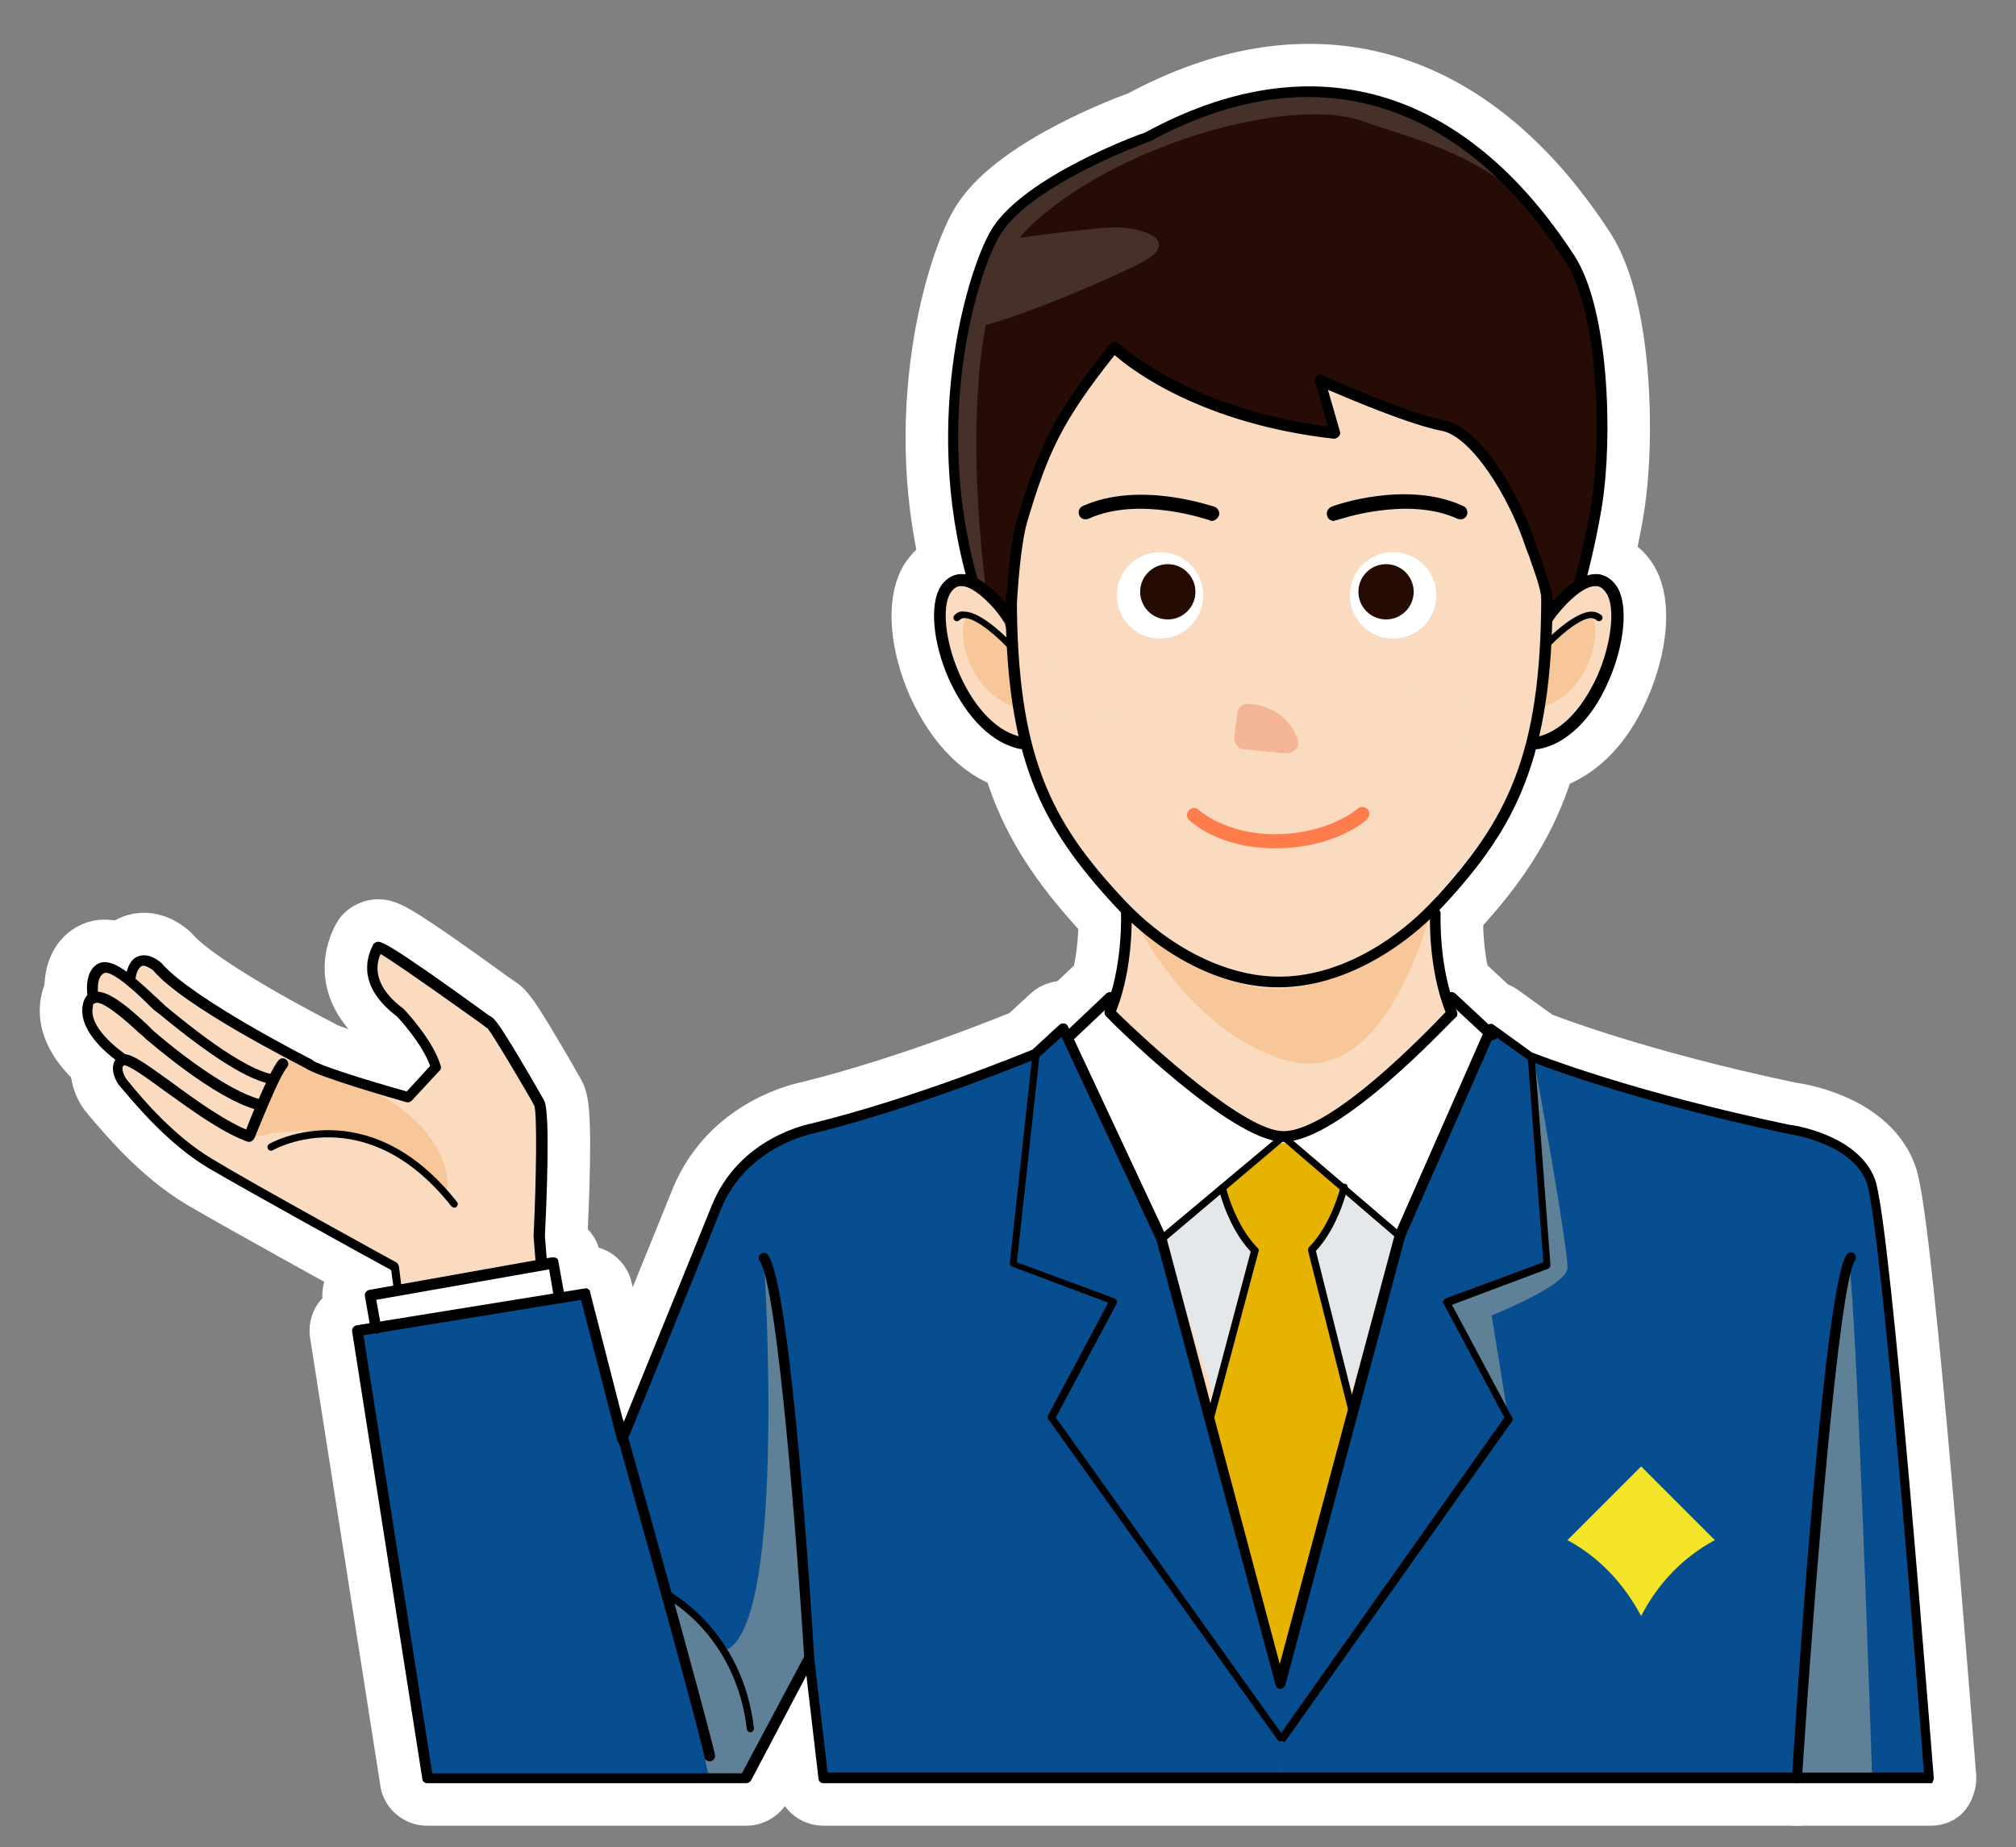
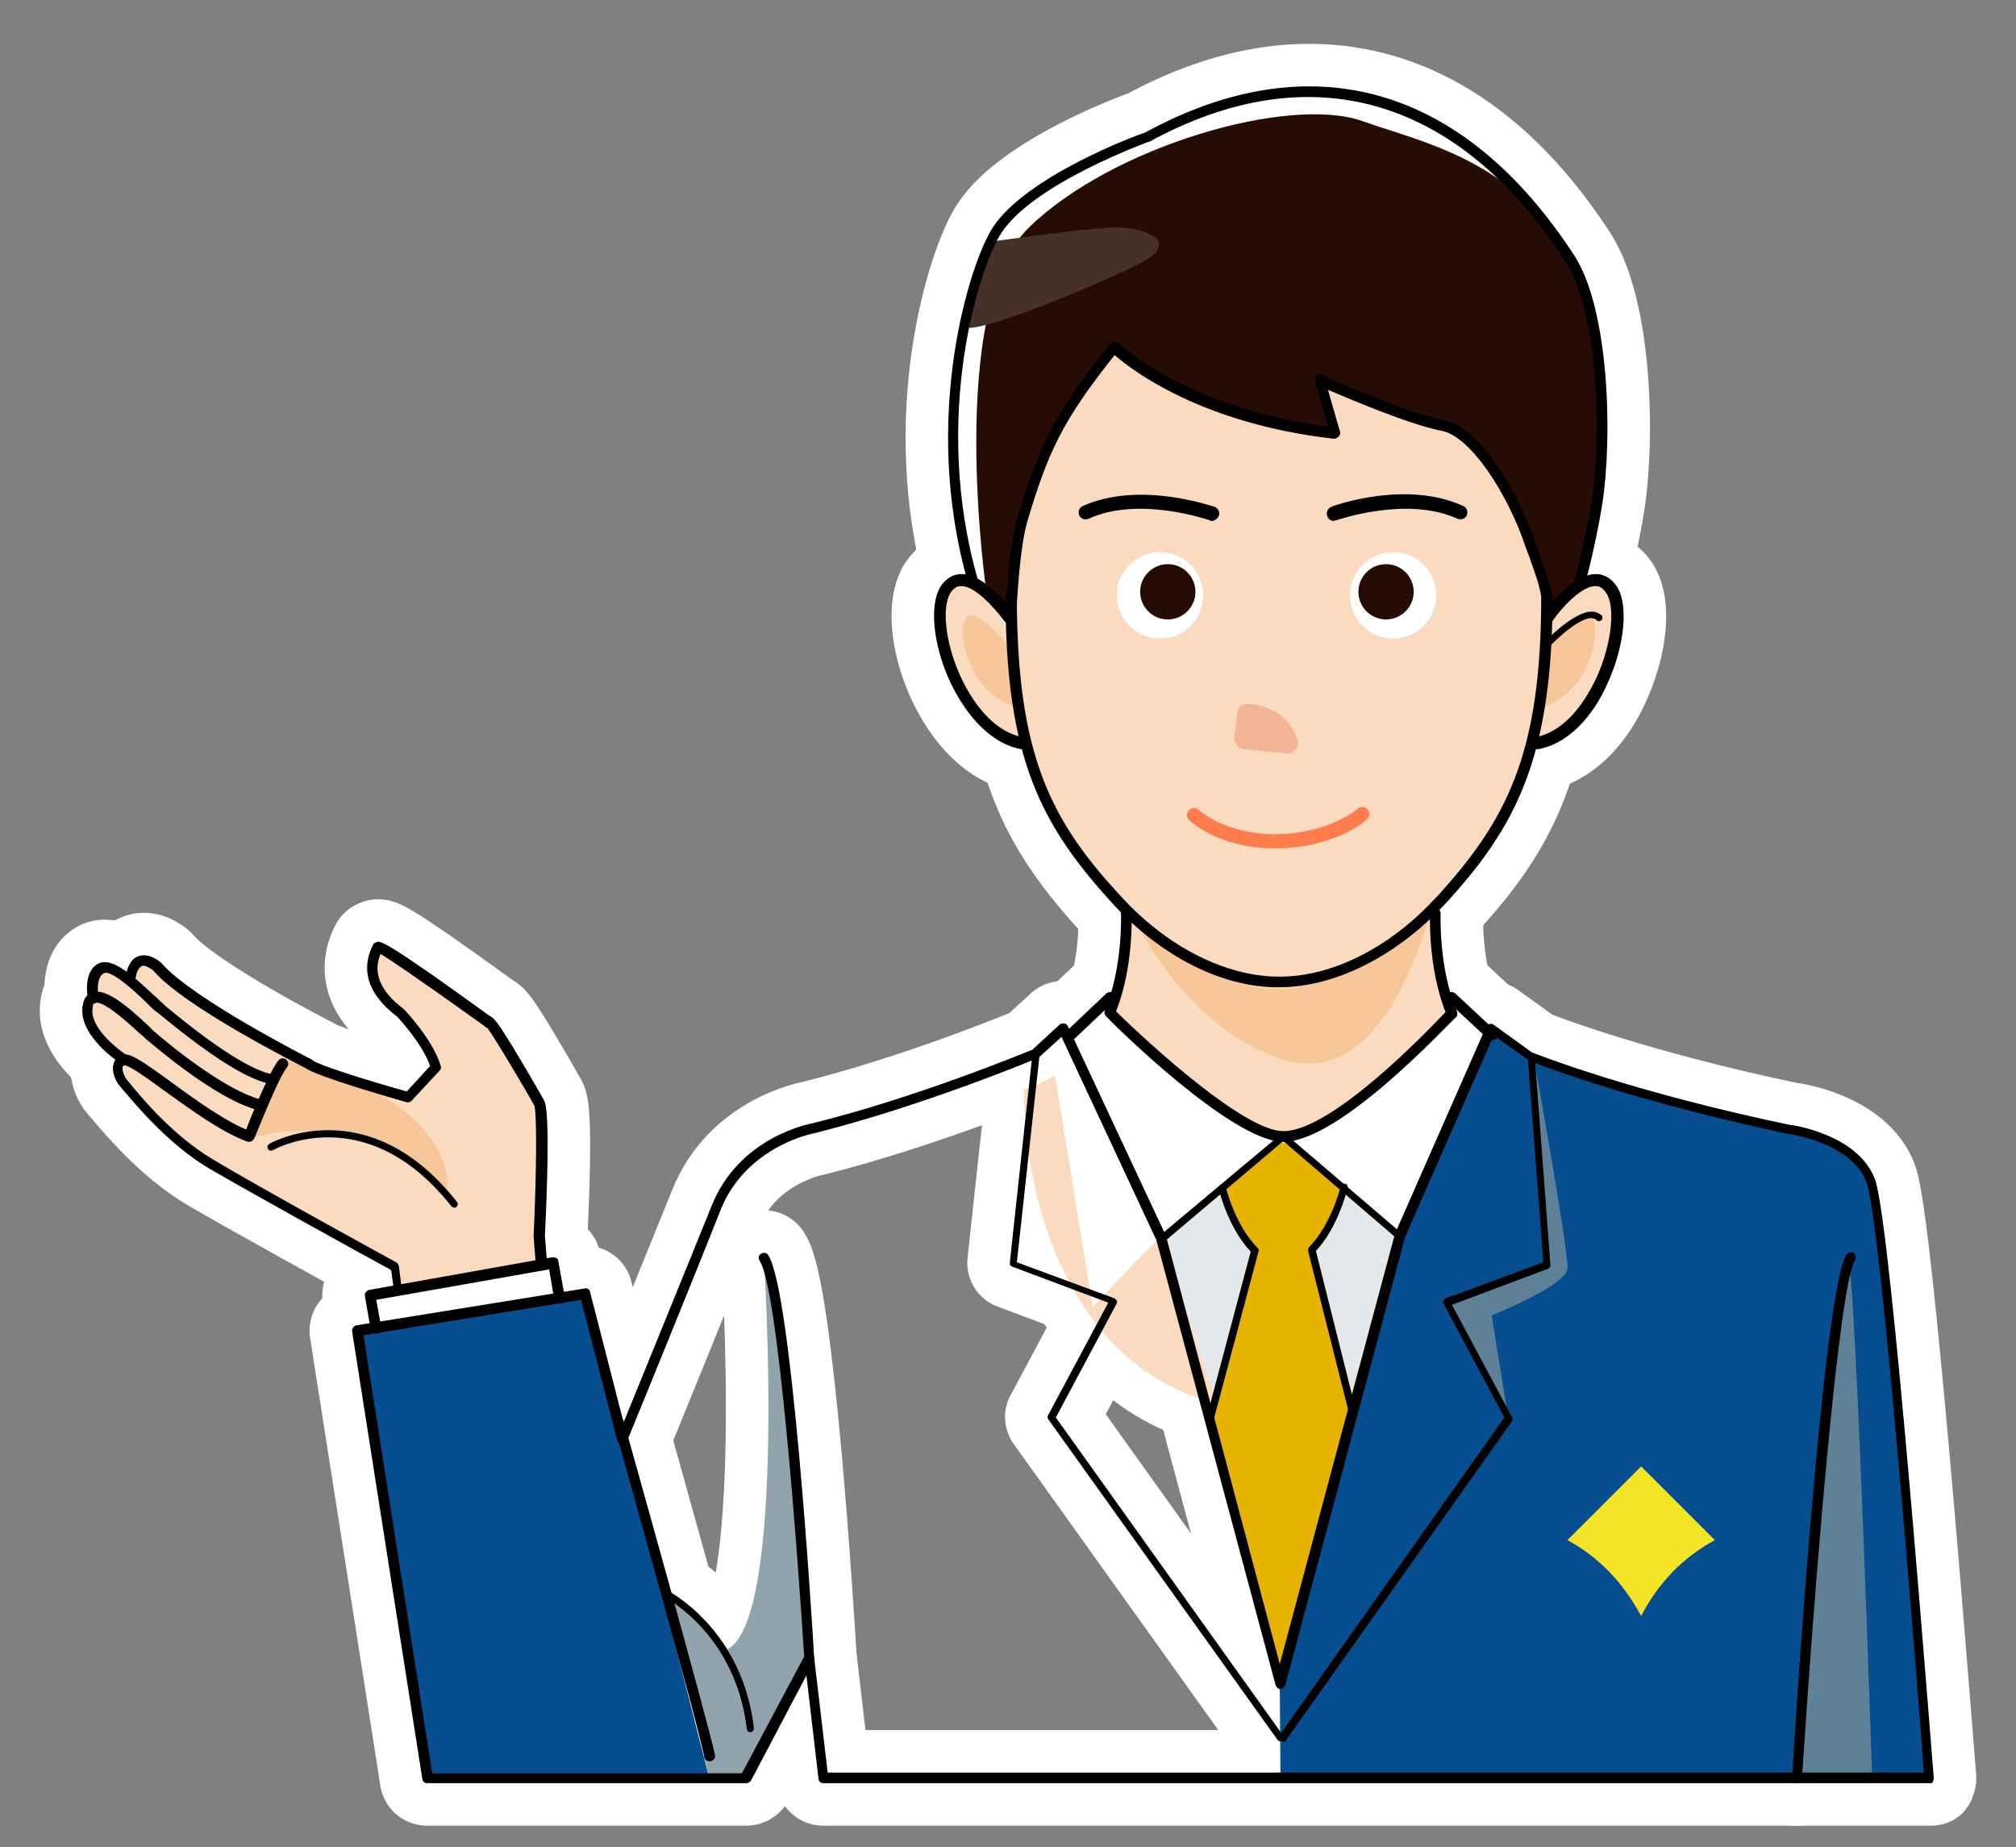
<svg xmlns="http://www.w3.org/2000/svg" version="1.1" id="レイヤー_1" x="0px" y="0px" width="284.5px" height="260.6px" viewBox="0 0 284.5 260.6" style="enable-background:new 0 0 284.5 260.6;" xml:space="preserve">
  <rect x="0" y="0" width="284.5" height="260.6" fill="#808080" stroke="none" />
  <style type="text/css">
	.st0{fill:none;stroke:#FFFFFF;stroke-width:12;stroke-linecap:round;stroke-linejoin:round;}
	.st1{fill:#FADBBF;}
	.st2{fill:#F7C699;}
	.st3{fill:#FFFFFF;}
	.st4{fill:#260B02;}
	.st5{fill:#463129;}
	.st6{fill:#FF7D4C;}
	.st7{fill:#E4E8EB;}
	.st8{fill:#E6B400;}
	.st9{fill:#074E90;}
	.st10{fill:#F4E428;}
	.st11{fill:#768D99;}
	.st12{fill:url(#SVGID_1_);}
	.st13{fill:url(#SVGID_2_);}
	.st14{opacity:0.8;fill:#768D99;enable-background:new    ;}
	.st15{fill:#260C04;}
	.st16{fill:#F3B593;}
</style>
  <g>
    <g>
      <path class="st0" d="M204.2,120.3c-6.7,8-14.8,12.9-23.7,12.9c-8.9,0.1-17.1-4.9-23.7-12.9v-0.5c3.8,11.7,3.5,28.6-12.3,33.9    c0,17.6,8.2,45.4,36.1,45.4c27.8,0,36.1-27.8,36.1-45.4C200.7,148.3,200.4,132,204.2,120.3z" />
      <path class="st0" d="M158.9,127.3c0,0,7.5,17.9,22.6,22.3c15.1,4.4,21-23.3,21-23.3L158.9,127.3z" />
      <path class="st0" d="M218.1,84.1c0.1-27.5-16.5-43.7-37.7-43.8c-21.2,0.1-37.7,16.3-37.7,43.8c0,23.5,6.3,32.6,16.2,43.2    c6.1,6.6,13.5,12.3,21.5,12.2c8.1,0,15.5-5.6,21.5-12.2C211.8,116.6,218.1,107.3,218.1,84.1z" />
      <circle class="st0" cx="196.6" cy="84" r="6.1" />
      <circle class="st0" cx="163.7" cy="84" r="6.1" />
      <circle class="st0" cx="164.8" cy="83.5" r="3.9" />
      <circle class="st0" cx="195.6" cy="83.5" r="3.9" />
      <path class="st0" d="M157.2,49c0,0,10,9.7,31.1,12.1l-2.1-7.5c0,0,11.7,5.4,17.4,6.4c4.6,0.9,10,9.6,12.3,16.9    c2.3,7.2,2.3,15.7,2.3,15.7s4.7-7.2,7-21.7c1.6-9.8,0.9-27.3-3.8-34.6s-24.3-36.3-59.5-17c0,0-16.5,5.9-21.2,13.2    c-2.9,4.5-13.3,33.1,1.6,62.3c0,0,0.4-16.4,1.9-21.5C147.3,63.2,149.4,58.8,157.2,49z" />
      <path class="st0" d="M179.9,119.7c-7.9,0-11.9-3.8-12.1-4c-0.4-0.4-0.4-1,0-1.4s1-0.4,1.4,0l0,0c0,0,3.7,3.4,10.7,3.4    c7.6,0,11.7-3.6,11.7-3.6c0.4-0.4,1-0.3,1.4,0.1s0.3,1-0.1,1.4C192.8,115.8,188.3,119.7,179.9,119.7z" />
      <path class="st0" d="M141.8,88c0,0-5.6-9.4-8.4-4.7c-2.8,4.7,4,22.3,13.2,21.7L141.8,88z" />
      <path class="st0" d="M218.4,88c0,0,6-9.4,9-4.7c3,4.7-4.3,22.3-14.1,21.7L218.4,88z" />
      <g>
        <g>
          <polygon class="st0" points="181.1,160.3 163.9,174.4 180.9,225.9 198.1,174     " />
        </g>
        <path class="st0" d="M163.8,174.4c0,0,9.6-4.9,16.6-4.9s17.3,4.5,17.3,4.5l-17-13.7L163.8,174.4z" />
        <path class="st0" d="M185.1,176.3c3.3-2.3,5-12.1,4.8-14.3c0.2-3.2-2.9-0.6-8.9-0.7c-6.1,0.1-9.1-2.6-9,0.7     c-0.1,2.3,1.6,12.2,5,14.5c-2.2,6.5-6.5,25.7-6.5,25.7l10.3,37.2l10.6-36.7C191.5,202.6,186.8,182.5,185.1,176.3z" />
        <g>
          <path class="st0" d="M148.5,149.4l5.7,35c0,0,5-5.3,9.6-10l17.2-14.1c-4.2,0-22.5-13.7-25.1-18.3L148.5,149.4z" />
          <path class="st0" d="M213.3,149.4l-5.7,35c0,0-5-5.3-9.6-10l-17.3-14.1c4.2,0,22.5-13.7,25.1-18.3L213.3,149.4z" />
        </g>
      </g>
      <path class="st0" d="M163.9,174.4L150,145.1c0,0-2.6,2.8-3.8,3.5c-7.1,4.4-30.4,10.5-32.4,10.7c0,0-9.9,2.5-12.4,9.9    C99.7,174.5,68,251,68,251h37.2l9-17l2,17h64.5l0.1-13.5L163.9,174.4z" />
      <path class="st0" d="M180.6,237.4l16.9-63l12.9-29.3c0,0,1.9,2,4.7,3.5c7.3,4,35.4,10.5,37.3,10.7c0,0,10.9,0.9,12.4,9.9    c0.9,5.5,7.4,81.7,7.4,81.7h-91.5L180.6,237.4z" />
      <path class="st0" d="M231.6,228c2.4-4.6,5.8-8.2,10.4-10.7l-10.4-10.4c-5.2,5.2-8.2,8.2-10.4,10.4l0,0    C225.6,219.7,229,223.2,231.6,228" />
      <path class="st0" d="M188.2,73.5c-0.4,0-0.8-0.3-0.9-0.7c-0.2-0.5,0.1-1.1,0.6-1.3c0.4-0.2,10.6-3.8,18.6-0.1    c0.5,0.2,0.7,0.8,0.5,1.3s-0.8,0.7-1.3,0.5c-7.2-3.3-17,0.2-17.1,0.2C188.4,73.4,188.3,73.5,188.2,73.5z" />
-       <path class="st0" d="M171,73.5c-0.1,0-0.2,0-0.3-0.1c-0.1,0-9.9-3.5-17.1-0.2c-0.5,0.2-1.1,0-1.3-0.5s0-1.1,0.5-1.3    c8-3.6,18.1,0,18.6,0.1c0.5,0.2,0.8,0.8,0.6,1.3C171.8,73.2,171.4,73.5,171,73.5z" />
      <path class="st0" d="M40.1,148.3c1,0.7,17.4,6.5,17.4,6.5s2-2.8,3.9-4.2c0,0-1.9-5.5-6.1-8.6c-5.1-3.8-2.1-8.3-2.1-8.3    s13.3,9.1,15.6,10.5c2.3,1.4,7.3,11.7,7.3,11.7s0.4,5.5,0,11.4l-0.1,7.6l0.5,4.3l-19.9,3.5l-0.8-4.5c0,0-24.4-12.1-30.3-17.2    c0,0-11.1-7.5-8-11.5c0,0-7.2-4.9-4.2-8.8c0,0-0.7-7.7,5.1-2.5c0,0,1.6-5.8,5.6-0.1l5.3,3.9L40.1,148.3z" />
      <rect x="52.5" y="180.4" transform="matrix(0.985 -0.174 0.174 0.985 -30.987 14.252)" class="st0" width="26.3" height="6.3" />
      <polygon class="st0" points="100.1,250.9 60.3,250.9 50.4,187.7 82.6,182.5   " />
      <path class="st0" d="M90.9,211.4" />
      <circle class="st0" cx="152.5" cy="97" r="8.9" />
      <circle class="st0" cx="207.7" cy="97" r="8.9" />
      <path class="st0" d="M40.8,149.5l-5.7,11.2c0,0,15.3-5.5,28,7.5C63.1,168.3,65.6,155.9,40.8,149.5z" />
      <path class="st0" d="M94.3,225.9l5.8,25l5.1,0.1l9-17c0,0-2-39.1-6.4-56.5c0,0,3.3,50.6-5.1,55.2    C102.7,232.7,97.4,226.9,94.3,225.9z" />
      <path class="st0" d="M216.5,149.6c0,0,4.9,27,4.7,29.4s-10.7,6.6-10.7,6.6l2.3,14.2l-8.6-16.2l14-5.3L216.5,149.6z" />
      <path class="st0" d="M260.9,178.1c0,0-4.2,21.1-7.2,72.7l10.5,0.1C264.2,251,262,183.4,260.9,178.1z" />
      <path class="st0" d="M142.6,91.5c0,0-3.8-4.9-5.8-4.7s-1.2,10.6,6.8,13.1L142.6,91.5z" />
      <path class="st0" d="M218.4,91.5c0,0,3.8-4.9,5.8-4.7s1.2,10.6-6.8,13.1L218.4,91.5z" />
      <path class="st0" d="M139.2,83.5c0,0-5.8-39.9,6-51.4s36.8-18.7,47.1-15c10.4,3.7,28.8,6.8,33.1,32c0,0,2.2,25-3.1,34.5l-4.1,3.9    v-3.3c0,0-5-21.3-13.3-23.6s-18.6-6.9-18.6-6.9l2.1,7.5c0,0-20.5-2-31.1-12.1c0,0-14.8,14.3-14.3,37L139.2,83.5z" />
      <g>
        <path class="st0" d="M181.6,104.8c-1.4-4-5.6-4-5.6-4l-0.4,3.4L181.6,104.8z" />
        <path class="st0" d="M181.6,106.3h-0.1l-6-0.6c-0.4,0-0.8-0.2-1-0.6s-0.4-0.7-0.3-1.1l0.4-3.4c0.1-0.8,0.7-1.3,1.5-1.3     c0.2,0,5.3,0.1,7,5c0.2,0.5,0.1,1-0.2,1.4C182.5,106.1,182,106.3,181.6,106.3z M177.2,102.9l1,0.1c-0.3-0.2-0.6-0.3-0.9-0.4     L177.2,102.9z" />
      </g>
      <path class="st0" d="M139.1,34.2c0,0,13.3-1.9,17.7-2.1c4.4-0.2,10.3,1.9,4,5.1s-25.2,11-24.7,8.6S139.1,34.2,139.1,34.2z" />
      <path class="st0" d="M180.5,139.3c-0.1,0-0.1,0-0.2,0c-7.8,0-16.3-4.3-23-11.5c-10.4-11.3-15.4-20.7-15.4-43.7    c0-0.4,0.3-0.8,0.8-0.8s0.8,0.3,0.8,0.8c0,22.6,4.8,31.8,15,42.7c6.4,6.9,14.6,11,22,11h0.1c7.4,0,15.5-4.1,21.9-11    c10.1-11,15-20.2,15-42.7c0-0.4,0.3-0.8,0.8-0.8s0.8,0.3,0.8,0.8c0,22.9-5.2,32.7-15.4,43.7C196.9,135,188.3,139.3,180.5,139.3z" />
      <path class="st0" d="M144.3,105.7c-0.1,0-0.1,0-0.2,0c-4-0.7-7.7-4.4-10.2-9.9c-2.3-5.2-2.7-10.5-1.2-13c0.9-1.4,2.1-1.8,2.9-1.8    c3.4-0.1,7.1,5,7.5,5.6c0.3,0.4,0.2,0.9-0.2,1.2c-0.4,0.3-0.9,0.2-1.2-0.2c-1.4-1.9-4.2-5-6.1-4.9c-0.4,0-0.9,0.1-1.5,1    c-1.2,2-0.7,6.9,1.3,11.4c2.2,5,5.5,8.3,8.9,8.9c0.5,0.1,0.8,0.5,0.7,1C145.1,105.4,144.7,105.7,144.3,105.7z" />
      <path class="st0" d="M216.8,105.7c-0.4,0-0.8-0.3-0.8-0.7c-0.1-0.5,0.2-0.9,0.7-1c3.4-0.6,6.5-3.8,8.7-8.6c2-4.5,2.6-9.7,1.3-11.7    c-0.6-0.9-1.1-1-1.5-1c-1.9-0.1-4.8,3-6.1,4.9c-0.3,0.4-0.8,0.5-1.2,0.2s-0.5-0.8-0.2-1.2c0.4-0.6,4.1-5.6,7.5-5.6h0.1    c0.8,0,2,0.4,2.9,1.8c1.6,2.5,1.1,8.1-1.2,13.3c-2.3,5.4-6,8.9-9.9,9.6C216.9,105.7,216.9,105.7,216.8,105.7z" />
      <path class="st0" d="M222.9,82.7c-0.1,0-0.1,0-0.2,0c-0.4-0.1-0.6-0.5-0.5-0.9c0.8-2.9,1.8-7.2,2.4-10.9c1.5-9.5,0.9-27-3.7-34    c-15.1-23.3-36-29.3-58.7-16.9h-0.1c-0.2,0.1-16.3,5.9-20.8,12.9c-3.1,4.7-9.9,26-3.3,48.9c0.1,0.4-0.1,0.8-0.5,0.9    s-0.8-0.1-0.9-0.5c-6.7-23.4,0.3-45.2,3.5-50.1c4.7-7.2,20.2-13,21.5-13.4c23.5-12.8,45-6.6,60.6,17.4c4.9,7.6,5.4,25.6,3.9,35.1    c-0.6,3.8-1.6,8.2-2.4,11.1C223.5,82.5,223.2,82.7,222.9,82.7z" />
      <path class="st0" d="M142.6,87.9C142.6,87.9,142.5,87.9,142.6,87.9c-0.5,0-0.8-0.4-0.7-0.8c0.2-4.7,0.7-10.9,1.7-14.1    c3.1-10.1,5.1-14.6,13.1-24.5c0.1-0.2,0.3-0.3,0.5-0.3s0.4,0.1,0.6,0.2c0.1,0.1,9.7,9.2,29.6,11.8l-1.8-6.4    c-0.1-0.3,0-0.6,0.2-0.8s0.5-0.2,0.8-0.1c0.1,0.1,11.6,5.3,17.2,6.4c5.3,1,10.8,10.8,12.9,17.4c0.2,0.6,0.4,1.2,0.7,1.9    c0.6,1.8,1.3,3.7,1.6,5.3c0.1,0.4-0.2,0.8-0.6,0.9c-0.4,0.1-0.8-0.2-0.9-0.6c-0.2-1.5-0.9-3.4-1.5-5.1c-0.2-0.7-0.5-1.3-0.7-1.9    c-2.4-7.3-7.7-15.6-11.8-16.4c-4.6-0.9-12.8-4.4-16.1-5.8l1.7,5.9c0.1,0.2,0,0.5-0.2,0.7s-0.4,0.3-0.7,0.3    c-18.5-2.1-28.4-9.6-30.9-11.8c-7.4,9.3-9.4,13.7-12.3,23.4c-0.9,3-1.4,9.1-1.6,13.7C143.3,87.6,143,87.9,142.6,87.9z" />
      <path class="st0" d="M181.1,161.1c-7.3,0-24.3-16.9-25-17.7c-0.2-0.2-0.3-0.5-0.2-0.8c2.6-6.1,2.3-13.7,2.3-13.8    c0-0.4,0.3-0.8,0.7-0.8s0.8,0.3,0.8,0.7c0,0.3,0.3,7.7-2.2,14c5.1,5,18.2,16.9,23.6,16.9c6.9,0,20.6-14.4,22.9-16.8    c-2.5-6.3-2.2-13.7-2.2-14c0-0.4,0.4-0.7,0.8-0.7c0.4,0,0.7,0.4,0.7,0.8c0,0.1-0.3,7.7,2.3,13.8c0.1,0.3,0.1,0.6-0.1,0.8    C204.7,144.1,189.2,161.1,181.1,161.1z" />
      <path class="st0" d="M151,146.8c-0.2,0-0.4-0.1-0.5-0.2c-0.3-0.3-0.3-0.8,0-1.1l5.6-5.3c0.3-0.3,0.8-0.3,1.1,0s0.3,0.8,0,1.1    l-5.6,5.3C151.3,146.7,151.2,146.8,151,146.8z" />
      <path class="st0" d="M210.5,146.8c-0.2,0-0.4-0.1-0.5-0.2l-5.7-5.3c-0.3-0.3-0.3-0.8,0-1.1s0.8-0.3,1.1,0l5.7,5.3    c0.3,0.3,0.3,0.8,0,1.1C210.9,146.7,210.7,146.8,210.5,146.8z" />
      <path class="st0" d="M272.3,251.6H116.2c-0.4,0-0.7-0.3-0.7-0.7l-1.7-14.5l-7.8,14.8c-0.1,0.2-0.4,0.4-0.7,0.4h-45    c-0.4,0-0.7-0.3-0.7-0.6l-9.9-63.1c-0.1-0.4,0.2-0.8,0.6-0.9l32.2-5.2c0.4-0.1,0.8,0.2,0.8,0.6l4.7,18.3    c2.4-5.9,9.3-22.8,12.4-30.5c3.9-9.8,13.8-11.6,14.2-11.7c14.6-3.6,29.6-9.8,31.1-10.4l3.8-3.5c0.2-0.2,0.4-0.2,0.7-0.2    c0.2,0,0.4,0.2,0.5,0.4l13.9,29.7v0.1l16,60.2l16.2-60.5v-0.1l12.9-29.3c0.1-0.2,0.3-0.4,0.5-0.4c0.2-0.1,0.5,0,0.6,0.1l5.4,3.9    c1.1,0.4,13.9,5.5,36.3,10.2c0.3,0,9.7,1.3,12.1,7.7c2.3,6.1,8,81.3,8.3,84.5c0,0.2-0.1,0.4-0.2,0.6    C272.8,251.6,272.6,251.6,272.3,251.6z M116.8,250.1h154.7c-0.6-8.3-6-77.7-8.1-83.3s-10.9-6.8-11-6.8    c-23.5-5-36.6-10.3-36.7-10.4c-0.1,0-0.1,0-0.1-0.1l-4.8-3.4l-12.5,28.4l-16.9,63.2c-0.1,0.3-0.4,0.6-0.7,0.6l0,0    c-0.3,0-0.6-0.2-0.7-0.6L163.2,175l-13.4-28.7l-3.2,2.9c-0.1,0.1-0.1,0.1-0.2,0.1c-0.2,0.1-16,6.7-31.5,10.6    c-0.1,0-9.6,1.8-13.2,10.8c-3.7,9.4-13.1,32.4-13.2,32.6c-0.1,0.3-0.4,0.5-0.7,0.5c-0.3,0-0.6-0.2-0.7-0.6L82,183.4l-30.7,5    l9.7,61.8h43.7l8.8-16.5c0.2-0.3,0.5-0.4,0.8-0.4c0.3,0.1,0.6,0.3,0.6,0.6L116.8,250.1z" />
      <path class="st0" d="M180.7,245.7c-0.2,0-0.3-0.1-0.4-0.2l-32.4-45.3c-0.1-0.2-0.1-0.4,0-0.5l8.5-15.9l-13.6-5.1    c-0.2-0.1-0.3-0.3-0.3-0.5l3.2-29.5c0-0.3,0.3-0.5,0.6-0.4c0.3,0,0.5,0.3,0.4,0.6l-3.2,29.2l13.8,5.1c0.1,0.1,0.2,0.2,0.3,0.3    s0,0.3,0,0.4L149,200l31.8,44.5l31.5-44.5l-8.6-16.1c-0.1-0.1-0.1-0.3,0-0.4c0.1-0.1,0.2-0.2,0.3-0.3l13.8-5.1l-2.2-28.8    c0-0.3,0.2-0.5,0.5-0.5s0.5,0.2,0.5,0.5l2.2,29.2c0,0.2-0.1,0.4-0.3,0.5l-13.6,5.1l8.5,15.9c0.1,0.2,0.1,0.4,0,0.5l-32.1,45.3    C181,245.6,180.9,245.7,180.7,245.7L180.7,245.7z" />
      <path class="st0" d="M163.9,175.3c-0.1,0-0.3-0.1-0.4-0.2c-0.2-0.2-0.2-0.5,0.1-0.7l17.2-14.4c0.2-0.2,0.5-0.2,0.6,0l16.5,14.1    c0.2,0.2,0.2,0.5,0.1,0.7c-0.2,0.2-0.5,0.2-0.7,0.1L181.1,161l-16.8,14.2C164.1,175.2,164,175.3,163.9,175.3z" />
      <path class="st0" d="M170.7,200.9h-0.1c-0.3-0.1-0.4-0.3-0.4-0.6l6.3-23.7c-3.2-3.4-4.5-8.7-4.5-8.9c-0.1-0.3,0.1-0.5,0.4-0.6    c0.3-0.1,0.5,0.1,0.6,0.4c0,0.1,1.3,5.4,4.5,8.6c0.1,0.1,0.2,0.3,0.1,0.5l-6.4,24C171.1,200.7,170.9,200.9,170.7,200.9z" />
      <path class="st0" d="M190.9,199.9c-0.2,0-0.4-0.2-0.5-0.4l-5.8-23c0-0.2,0-0.4,0.1-0.5c3.2-3.2,4.5-8.6,4.5-8.6    c0.1-0.3,0.3-0.4,0.6-0.4c0.3,0.1,0.4,0.3,0.4,0.6c-0.1,0.2-1.3,5.5-4.5,8.9l5.7,22.7c0.1,0.3-0.1,0.5-0.4,0.6    C190.9,199.9,190.9,199.9,190.9,199.9z" />
      <path class="st0" d="M100.1,248.5c-0.3,0-0.7-0.2-0.7-0.6c-1.2-5.8-12.7-46.6-12.8-47c-0.1-0.4,0.1-0.8,0.5-0.9    c0.4-0.1,0.8,0.1,0.9,0.5c0.5,1.7,11.6,41.3,12.9,47.1c0.1,0.4-0.2,0.8-0.6,0.9C100.2,248.5,100.1,248.5,100.1,248.5z" />
      <path class="st0" d="M105.9,244.4c-0.3,0-0.5-0.2-0.5-0.4c-1.6-13.6-11.6-18.6-11.7-18.7c-0.2-0.1-0.3-0.4-0.2-0.7    c0.1-0.2,0.4-0.3,0.7-0.2c0.1,0.1,10.6,5.4,12.2,19.5C106.4,244.1,106.2,244.4,105.9,244.4L105.9,244.4z" />
      <path class="st0" d="M114.2,234.7c-0.4,0-0.7-0.3-0.7-0.7c-0.9-14.4-3.7-52.4-6.3-56.1c-0.2-0.3-0.2-0.8,0.2-1    c0.3-0.2,0.8-0.2,1,0.2c3.3,4.7,6.2,51.6,6.5,56.9C114.9,234.4,114.6,234.7,114.2,234.7L114.2,234.7z" />
      <path class="st0" d="M253.6,251.6L253.6,251.6c-0.5,0-0.8-0.4-0.7-0.8c0.4-7.1,4.4-69.1,7.7-73.8c0.2-0.3,0.7-0.4,1-0.2    s0.4,0.7,0.2,1c-2.3,3.3-5.7,45.5-7.5,73C254.4,251.3,254,251.6,253.6,251.6z" />
      <path class="st0" d="M53,188.1c-0.4,0-0.7-0.3-0.7-0.6l-0.8-4.6c-0.1-0.4,0.2-0.8,0.6-0.9l25.8-4.6c0.2,0,0.4,0,0.6,0.1    s0.3,0.3,0.3,0.5l0.9,5c0.1,0.4-0.2,0.8-0.6,0.9c-0.4,0.1-0.8-0.2-0.9-0.6l-0.7-4.2l-24.4,4.3l0.7,3.9c0.1,0.4-0.2,0.8-0.6,0.9    C53.1,188.1,53,188.1,53,188.1z" />
      <path class="st0" d="M56.3,182.7c-0.4,0-0.7-0.3-0.7-0.6l-0.4-2.9c-2.6-1.4-20-11-25.8-14.4c-5.7-3.4-10.3-9-12.1-11.1    c-0.2-0.2-0.3-0.4-0.5-0.6c-0.2-0.2-1.1-1.6-0.8-2.9c0.1-0.6,0.5-1,1-1.3c1.1-0.6,2.9,0.7,7.2,3.8c3.4,2.5,7.7,5.6,11.1,6.9    c0.4,0.1,0.6,0.6,0.4,1c-0.1,0.4-0.6,0.6-1,0.4c-3.7-1.4-8-4.6-11.5-7.1c-2.2-1.6-4.9-3.6-5.7-3.6c-0.1,0.1-0.2,0.2-0.2,0.3    c-0.1,0.5,0.3,1.3,0.5,1.6c0.1,0.1,0.2,0.3,0.4,0.5c1.7,2.1,6.2,7.5,11.7,10.8c6.1,3.7,25.8,14.5,26,14.6s0.3,0.3,0.4,0.6l0.4,3.2    c0.1,0.4-0.2,0.8-0.6,0.8C56.3,182.7,56.3,182.7,56.3,182.7z" />
      <path class="st0" d="M76.3,178.9c-0.4,0-0.7-0.3-0.7-0.7l-0.3-3.7v-0.1c0.4-8.2,0.5-17.4,0.1-18.4c-0.9-1.7-6-10.3-6.6-10.9    c0,0-0.3-0.2-0.8-0.6c-9.8-7-13.1-9.2-14.3-9.9c-1.4,3.3,0.9,6,3.2,7.7l0.1,0.1c0.2,0.2,4.1,4.3,5.2,8c0.1,0.3,0,0.5-0.2,0.7    l-3.9,4.2c-0.2,0.2-0.5,0.3-0.8,0.2c-2.1-0.6-12.5-3.6-14.2-4.8c-1.3-0.7-17.2-8.7-21.5-13.8c-0.3-0.2-1.1-0.8-1.6-0.6    c-0.4,0.2-0.8,0.9-0.9,2c-0.1,0.4-0.4,0.7-0.8,0.6c-0.4-0.1-0.7-0.4-0.6-0.8c0.2-1.8,0.9-2.9,1.9-3.2c1.5-0.5,3,0.8,3.2,1    c4.3,5,21,13.5,21.2,13.6c0.1,0,0.1,0.1,0.1,0.1c0.7,0.6,7.2,2.7,13.3,4.4l3.3-3.6c-1.1-3.1-4.3-6.6-4.7-7c-5.4-4.1-4.4-8-3.4-10    c0.1-0.3,0.3-0.4,0.6-0.5c0.5-0.1,1.1-0.3,15.7,10.3c0.5,0.3,0.8,0.5,0.8,0.6c0.9,0.6,6.6,10.6,7.1,11.5c0.9,1.7,0.3,15,0.1,19.1    l0.3,3.7C77.1,178.5,76.8,178.8,76.3,178.9C76.4,178.9,76.3,178.9,76.3,178.9z M53.9,134L53.9,134L53.9,134z" />
      <path class="st0" d="M64.1,170.4c-0.1,0-0.3-0.1-0.4-0.2c-12.1-15.3-25.1-8-25.2-7.9c-0.2,0.1-0.5,0.1-0.7-0.2    c-0.1-0.2-0.1-0.5,0.2-0.7c0.1-0.1,13.9-7.8,26.5,8.2c0.2,0.2,0.1,0.5-0.1,0.7C64.3,170.4,64.2,170.4,64.1,170.4z" />
      <path class="st0" d="M35.2,161.1c-0.1,0-0.2,0-0.3-0.1c-0.4-0.2-0.6-0.6-0.4-1c0.3-0.9,3.4-8.7,4.8-10.4c0.3-0.3,0.7-0.4,1.1-0.1    c0.3,0.3,0.4,0.7,0.1,1.1c-1.1,1.3-3.6,7.6-4.6,10C35.7,160.9,35.5,161.1,35.2,161.1z" />
      <path class="st0" d="M142.6,91.6c-0.1,0-0.3-0.1-0.4-0.2c-1.1-1.2-4.3-4.2-6.1-4.2c-0.3,0-0.5,0.1-0.7,0.3c-0.2,0.2-0.5,0.2-0.7,0    s-0.2-0.5,0-0.7c0.4-0.4,0.8-0.6,1.4-0.5c2.5,0,6.4,4.1,6.8,4.5c0.2,0.2,0.2,0.5,0,0.7C142.8,91.6,142.7,91.6,142.6,91.6z" />
      <path class="st0" d="M218.1,91.6c-0.1,0-0.2,0-0.3-0.1c-0.2-0.2-0.2-0.5,0-0.7c0.4-0.5,4.3-4.5,6.8-4.5c0.6,0,1,0.2,1.4,0.5    c0.2,0.2,0.2,0.5,0,0.7s-0.5,0.2-0.7,0s-0.4-0.2-0.7-0.3c-1.8,0-5,3-6.1,4.2C218.4,91.5,218.3,91.6,218.1,91.6z" />
      <path class="st0" d="M36.5,156.6c-0.1,0-0.1,0-0.2,0c-6.1-1.6-15.3-9.7-15.7-10c-0.2-0.2-0.5-0.5-0.9-0.8    c-1.4-1.3-5.1-4.7-6.3-4.3c-0.2,0-0.3,0.2-0.3,0.6c-0.6,2.7,3.3,5.8,4.8,6.8c0.3,0.2,0.4,0.7,0.2,1c-0.2,0.3-0.7,0.4-1,0.2    s-6.3-4.1-5.4-8.4c0.2-1.1,0.9-1.6,1.3-1.7c1.9-0.6,4.8,1.8,7.8,4.6c0.3,0.3,0.6,0.6,0.8,0.8c3.2,2.8,10.5,8.5,15.1,9.7    c0.4,0.1,0.6,0.5,0.5,0.9C37.2,156.4,36.8,156.6,36.5,156.6z" />
      <path class="st0" d="M38.6,153L38.6,153c-3.3-0.4-8.7-3.8-16.2-10l-0.4-0.3c-0.3-0.2-0.7-0.6-1.2-1.1c-1.2-1.2-5-4.8-6.1-4.3    c-1.3,0.6-0.8,3.4-0.8,3.4c0.1,0.4-0.2,0.8-0.6,0.9c-0.4,0.1-0.8-0.2-0.9-0.6c0-0.2-0.8-4,1.6-5.1c1.9-0.8,4.7,1.7,7.8,4.6    c0.5,0.4,0.8,0.8,1.1,1l0.4,0.4c9,7.5,13.3,9.4,15.3,9.7c0.4,0.1,0.7,0.4,0.6,0.8C39.3,152.7,39,153,38.6,153z" />
    </g>
    <g>
      <path class="st1" d="M204.2,120.3c-6.7,8-14.8,12.9-23.7,12.9c-8.9,0.1-17.1-4.9-23.7-12.9v-0.5c3.8,11.7,3.5,28.6-12.3,33.9    c0,17.6,8.2,45.4,36.1,45.4c27.8,0,36.1-27.8,36.1-45.4C200.7,148.3,200.4,132,204.2,120.3z" />
      <path class="st2" d="M158.9,127.3c0,0,7.5,17.9,22.6,22.3c15.1,4.4,21-23.3,21-23.3L158.9,127.3z" />
      <path class="st1" d="M218.1,84.1c0.1-27.5-16.5-43.7-37.7-43.8c-21.2,0.1-37.7,16.3-37.7,43.8c0,23.5,6.3,32.6,16.2,43.2    c6.1,6.6,13.5,12.3,21.5,12.2c8.1,0,15.5-5.6,21.5-12.2C211.8,116.6,218.1,107.3,218.1,84.1z" />
      <circle class="st3" cx="196.6" cy="84" r="6.1" />
      <circle class="st3" cx="163.7" cy="84" r="6.1" />
      <circle class="st4" cx="164.8" cy="83.5" r="3.9" />
      <circle class="st4" cx="195.6" cy="83.5" r="3.9" />
-       <path class="st5" d="M157.2,49c0,0,10,9.7,31.1,12.1l-2.1-7.5c0,0,11.7,5.4,17.4,6.4c4.6,0.9,10,9.6,12.3,16.9    c2.3,7.2,2.3,15.7,2.3,15.7s4.7-7.2,7-21.7c1.6-9.8,0.9-27.3-3.8-34.6s-24.3-36.3-59.5-17c0,0-16.5,5.9-21.2,13.2    c-2.9,4.5-13.3,33.1,1.6,62.3c0,0,0.4-16.4,1.9-21.5C147.3,63.2,149.4,58.8,157.2,49z" />
      <path class="st6" d="M179.9,119.7c-7.9,0-11.9-3.8-12.1-4c-0.4-0.4-0.4-1,0-1.4s1-0.4,1.4,0l0,0c0,0,3.7,3.4,10.7,3.4    c7.6,0,11.7-3.6,11.7-3.6c0.4-0.4,1-0.3,1.4,0.1s0.3,1-0.1,1.4C192.8,115.8,188.3,119.7,179.9,119.7z" />
      <path class="st1" d="M141.8,88c0,0-5.6-9.4-8.4-4.7c-2.8,4.7,4,22.3,13.2,21.7L141.8,88z" />
      <path class="st1" d="M218.4,88c0,0,6-9.4,9-4.7c3,4.7-4.3,22.3-14.1,21.7L218.4,88z" />
      <g>
        <g>
          <polygon class="st7" points="181.1,160.3 163.9,174.4 180.9,225.9 198.1,174     " />
        </g>
        <path class="st7" d="M163.8,174.4c0,0,9.6-4.9,16.6-4.9s17.3,4.5,17.3,4.5l-17-13.7L163.8,174.4z" />
        <path class="st8" d="M185.1,176.3c3.3-2.3,5-12.1,4.8-14.3c0.2-3.2-2.9-0.6-8.9-0.7c-6.1,0.1-9.1-2.6-9,0.7     c-0.1,2.3,1.6,12.2,5,14.5c-2.2,6.5-6.5,25.7-6.5,25.7l10.3,37.2l10.6-36.7C191.5,202.6,186.8,182.5,185.1,176.3z" />
        <g>
          <path class="st3" d="M148.5,149.4l5.7,35c0,0,5-5.3,9.6-10l17.2-14.1c-4.2,0-22.5-13.7-25.1-18.3L148.5,149.4z" />
          <path class="st3" d="M213.3,149.4l-5.7,35c0,0-5-5.3-9.6-10l-17.3-14.1c4.2,0,22.5-13.7,25.1-18.3L213.3,149.4z" />
        </g>
      </g>
-       <path class="st9" d="M163.9,174.4L150,145.1c0,0-2.6,2.8-3.8,3.5c-7.1,4.4-30.4,10.5-32.4,10.7c0,0-9.9,2.5-12.4,9.9    C99.7,174.5,68,251,68,251h37.2l9-17l2,17h64.5l0.1-13.5L163.9,174.4z" />
      <path class="st9" d="M180.6,237.4l16.9-63l12.9-29.3c0,0,1.9,2,4.7,3.5c7.3,4,35.4,10.5,37.3,10.7c0,0,10.9,0.9,12.4,9.9    c0.9,5.5,7.4,81.7,7.4,81.7h-91.5L180.6,237.4z" />
      <path class="st10" d="M231.6,228c2.4-4.6,5.8-8.2,10.4-10.7l-10.4-10.4c-5.2,5.2-8.2,8.2-10.4,10.4l0,0    C225.6,219.7,229,223.2,231.6,228" />
      <path d="M188.2,73.5c-0.4,0-0.8-0.3-0.9-0.7c-0.2-0.5,0.1-1.1,0.6-1.3c0.4-0.2,10.6-3.8,18.6-0.1c0.5,0.2,0.7,0.8,0.5,1.3    s-0.8,0.7-1.3,0.5c-7.2-3.3-17,0.2-17.1,0.2C188.4,73.4,188.3,73.5,188.2,73.5z" />
      <path d="M171,73.5c-0.1,0-0.2,0-0.3-0.1c-0.1,0-9.9-3.5-17.1-0.2c-0.5,0.2-1.1,0-1.3-0.5s0-1.1,0.5-1.3c8-3.6,18.1,0,18.6,0.1    c0.5,0.2,0.8,0.8,0.6,1.3C171.8,73.2,171.4,73.5,171,73.5z" />
      <path class="st1" d="M40.1,148.3c1,0.7,17.4,6.5,17.4,6.5s2-2.8,3.9-4.2c0,0-1.9-5.5-6.1-8.6c-5.1-3.8-2.1-8.3-2.1-8.3    s13.3,9.1,15.6,10.5c2.3,1.4,7.3,11.7,7.3,11.7s0.4,5.5,0,11.4l-0.1,7.6l0.5,4.3l-19.9,3.5l-0.8-4.5c0,0-24.4-12.1-30.3-17.2    c0,0-11.1-7.5-8-11.5c0,0-7.2-4.9-4.2-8.8c0,0-0.7-7.7,5.1-2.5c0,0,1.6-5.8,5.6-0.1l5.3,3.9L40.1,148.3z" />
      <rect x="52.5" y="180.4" transform="matrix(0.985 -0.174 0.174 0.985 -30.987 14.252)" class="st3" width="26.3" height="6.3" />
      <polygon class="st9" points="100.1,250.9 60.3,250.9 50.4,187.7 82.6,182.5   " />
      <path class="st11" d="M90.9,211.4" />
      <radialGradient id="SVGID_1_" cx="152.496" cy="165.55" r="8.876" gradientTransform="matrix(1 0 0 -1 0 262.55)" gradientUnits="userSpaceOnUse">
        <stop offset="0" style="stop-color:#FADBBF" />
        <stop offset="1" style="stop-color:#FADBBF;stop-opacity:0" />
      </radialGradient>
      <circle class="st12" cx="152.5" cy="97" r="8.9" />
      <radialGradient id="SVGID_2_" cx="207.659" cy="165.55" r="8.876" gradientTransform="matrix(1 0 0 -1 0 262.55)" gradientUnits="userSpaceOnUse">
        <stop offset="0" style="stop-color:#FADBBF" />
        <stop offset="1" style="stop-color:#FADBBF;stop-opacity:0" />
      </radialGradient>
      <circle class="st13" cx="207.7" cy="97" r="8.9" />
      <path class="st2" d="M40.8,149.5l-5.7,11.2c0,0,15.3-5.5,28,7.5C63.1,168.3,65.6,155.9,40.8,149.5z" />
      <path class="st14" d="M94.3,225.9l5.8,25l5.1,0.1l9-17c0,0-2-39.1-6.4-56.5c0,0,3.3,50.6-5.1,55.2    C102.7,232.7,97.4,226.9,94.3,225.9z" />
      <path class="st14" d="M216.5,149.6c0,0,4.9,27,4.7,29.4s-10.7,6.6-10.7,6.6l2.3,14.2l-8.6-16.2l14-5.3L216.5,149.6z" />
      <path class="st14" d="M260.9,178.1c0,0-4.2,21.1-7.2,72.7l10.5,0.1C264.2,251,262,183.4,260.9,178.1z" />
      <path class="st2" d="M142.6,91.5c0,0-3.8-4.9-5.8-4.7s-1.2,10.6,6.8,13.1L142.6,91.5z" />
      <path class="st2" d="M218.4,91.5c0,0,3.8-4.9,5.8-4.7s1.2,10.6-6.8,13.1L218.4,91.5z" />
      <path class="st15" d="M139.2,83.5c0,0-5.8-39.9,6-51.4s36.8-18.7,47.1-15c10.4,3.7,28.8,6.8,33.1,32c0,0,2.2,25-3.1,34.5l-4.1,3.9    v-3.3c0,0-5-21.3-13.3-23.6s-18.6-6.9-18.6-6.9l2.1,7.5c0,0-20.5-2-31.1-12.1c0,0-14.8,14.3-14.3,37L139.2,83.5z" />
      <g>
        <path class="st16" d="M181.6,104.8c-1.4-4-5.6-4-5.6-4l-0.4,3.4L181.6,104.8z" />
        <path class="st16" d="M181.6,106.3h-0.1l-6-0.6c-0.4,0-0.8-0.2-1-0.6s-0.4-0.7-0.3-1.1l0.4-3.4c0.1-0.8,0.7-1.3,1.5-1.3     c0.2,0,5.3,0.1,7,5c0.2,0.5,0.1,1-0.2,1.4C182.5,106.1,182,106.3,181.6,106.3z M177.2,102.9l1,0.1c-0.3-0.2-0.6-0.3-0.9-0.4     L177.2,102.9z" />
      </g>
      <path class="st5" d="M139.1,34.2c0,0,13.3-1.9,17.7-2.1c4.4-0.2,10.3,1.9,4,5.1s-25.2,11-24.7,8.6S139.1,34.2,139.1,34.2z" />
      <path d="M180.5,139.3c-0.1,0-0.1,0-0.2,0c-7.8,0-16.3-4.3-23-11.5c-10.4-11.3-15.4-20.7-15.4-43.7c0-0.4,0.3-0.8,0.8-0.8    s0.8,0.3,0.8,0.8c0,22.6,4.8,31.8,15,42.7c6.4,6.9,14.6,11,22,11h0.1c7.4,0,15.5-4.1,21.9-11c10.1-11,15-20.2,15-42.7    c0-0.4,0.3-0.8,0.8-0.8s0.8,0.3,0.8,0.8c0,22.9-5.2,32.7-15.4,43.7C196.9,135,188.3,139.3,180.5,139.3z" />
      <path d="M144.3,105.7c-0.1,0-0.1,0-0.2,0c-4-0.7-7.7-4.4-10.2-9.9c-2.3-5.2-2.7-10.5-1.2-13c0.9-1.4,2.1-1.8,2.9-1.8    c3.4-0.1,7.1,5,7.5,5.6c0.3,0.4,0.2,0.9-0.2,1.2c-0.4,0.3-0.9,0.2-1.2-0.2c-1.4-1.9-4.2-5-6.1-4.9c-0.4,0-0.9,0.1-1.5,1    c-1.2,2-0.7,6.9,1.3,11.4c2.2,5,5.5,8.3,8.9,8.9c0.5,0.1,0.8,0.5,0.7,1C145.1,105.4,144.7,105.7,144.3,105.7z" />
      <path d="M216.8,105.7c-0.4,0-0.8-0.3-0.8-0.7c-0.1-0.5,0.2-0.9,0.7-1c3.4-0.6,6.5-3.8,8.7-8.6c2-4.5,2.6-9.7,1.3-11.7    c-0.6-0.9-1.1-1-1.5-1c-1.9-0.1-4.8,3-6.1,4.9c-0.3,0.4-0.8,0.5-1.2,0.2s-0.5-0.8-0.2-1.2c0.4-0.6,4.1-5.6,7.5-5.6h0.1    c0.8,0,2,0.4,2.9,1.8c1.6,2.5,1.1,8.1-1.2,13.3c-2.3,5.4-6,8.9-9.9,9.6C216.9,105.7,216.9,105.7,216.8,105.7z" />
      <path d="M222.9,82.7c-0.1,0-0.1,0-0.2,0c-0.4-0.1-0.6-0.5-0.5-0.9c0.8-2.9,1.8-7.2,2.4-10.9c1.5-9.5,0.9-27-3.7-34    c-15.1-23.3-36-29.3-58.7-16.9h-0.1c-0.2,0.1-16.3,5.9-20.8,12.9c-3.1,4.7-9.9,26-3.3,48.9c0.1,0.4-0.1,0.8-0.5,0.9    s-0.8-0.1-0.9-0.5c-6.7-23.4,0.3-45.2,3.5-50.1c4.7-7.2,20.2-13,21.5-13.4c23.5-12.8,45-6.6,60.6,17.4c4.9,7.6,5.4,25.6,3.9,35.1    c-0.6,3.8-1.6,8.2-2.4,11.1C223.5,82.5,223.2,82.7,222.9,82.7z" />
      <path d="M142.6,87.9C142.6,87.9,142.5,87.9,142.6,87.9c-0.5,0-0.8-0.4-0.7-0.8c0.2-4.7,0.7-10.9,1.7-14.1    c3.1-10.1,5.1-14.6,13.1-24.5c0.1-0.2,0.3-0.3,0.5-0.3s0.4,0.1,0.6,0.2c0.1,0.1,9.7,9.2,29.6,11.8l-1.8-6.4    c-0.1-0.3,0-0.6,0.2-0.8s0.5-0.2,0.8-0.1c0.1,0.1,11.6,5.3,17.2,6.4c5.3,1,10.8,10.8,12.9,17.4c0.2,0.6,0.4,1.2,0.7,1.9    c0.6,1.8,1.3,3.7,1.6,5.3c0.1,0.4-0.2,0.8-0.6,0.9c-0.4,0.1-0.8-0.2-0.9-0.6c-0.2-1.5-0.9-3.4-1.5-5.1c-0.2-0.7-0.5-1.3-0.7-1.9    c-2.4-7.3-7.7-15.6-11.8-16.4c-4.6-0.9-12.8-4.4-16.1-5.8l1.7,5.9c0.1,0.2,0,0.5-0.2,0.7s-0.4,0.3-0.7,0.3    c-18.5-2.1-28.4-9.6-30.9-11.8c-7.4,9.3-9.4,13.7-12.3,23.4c-0.9,3-1.4,9.1-1.6,13.7C143.3,87.6,143,87.9,142.6,87.9z" />
      <path d="M181.1,161.1c-7.3,0-24.3-16.9-25-17.7c-0.2-0.2-0.3-0.5-0.2-0.8c2.6-6.1,2.3-13.7,2.3-13.8c0-0.4,0.3-0.8,0.7-0.8    s0.8,0.3,0.8,0.7c0,0.3,0.3,7.7-2.2,14c5.1,5,18.2,16.9,23.6,16.9c6.9,0,20.6-14.4,22.9-16.8c-2.5-6.3-2.2-13.7-2.2-14    c0-0.4,0.4-0.7,0.8-0.7c0.4,0,0.7,0.4,0.7,0.8c0,0.1-0.3,7.7,2.3,13.8c0.1,0.3,0.1,0.6-0.1,0.8    C204.7,144.1,189.2,161.1,181.1,161.1z" />
      <path d="M151,146.8c-0.2,0-0.4-0.1-0.5-0.2c-0.3-0.3-0.3-0.8,0-1.1l5.6-5.3c0.3-0.3,0.8-0.3,1.1,0s0.3,0.8,0,1.1l-5.6,5.3    C151.3,146.7,151.2,146.8,151,146.8z" />
      <path d="M210.5,146.8c-0.2,0-0.4-0.1-0.5-0.2l-5.7-5.3c-0.3-0.3-0.3-0.8,0-1.1s0.8-0.3,1.1,0l5.7,5.3c0.3,0.3,0.3,0.8,0,1.1    C210.9,146.7,210.7,146.8,210.5,146.8z" />
      <path d="M272.3,251.6H116.2c-0.4,0-0.7-0.3-0.7-0.7l-1.7-14.5l-7.8,14.8c-0.1,0.2-0.4,0.4-0.7,0.4h-45c-0.4,0-0.7-0.3-0.7-0.6    l-9.9-63.1c-0.1-0.4,0.2-0.8,0.6-0.9l32.2-5.2c0.4-0.1,0.8,0.2,0.8,0.6l4.7,18.3c2.4-5.9,9.3-22.8,12.4-30.5    c3.9-9.8,13.8-11.6,14.2-11.7c14.6-3.6,29.6-9.8,31.1-10.4l3.8-3.5c0.2-0.2,0.4-0.2,0.7-0.2c0.2,0,0.4,0.2,0.5,0.4l13.9,29.7v0.1    l16,60.2l16.2-60.5v-0.1l12.9-29.3c0.1-0.2,0.3-0.4,0.5-0.4c0.2-0.1,0.5,0,0.6,0.1l5.4,3.9c1.1,0.4,13.9,5.5,36.3,10.2    c0.3,0,9.7,1.3,12.1,7.7c2.3,6.1,8,81.3,8.3,84.5c0,0.2-0.1,0.4-0.2,0.6C272.8,251.6,272.6,251.6,272.3,251.6z M116.8,250.1h154.7    c-0.6-8.3-6-77.7-8.1-83.3s-10.9-6.8-11-6.8c-23.5-5-36.6-10.3-36.7-10.4c-0.1,0-0.1,0-0.1-0.1l-4.8-3.4l-12.5,28.4l-16.9,63.2    c-0.1,0.3-0.4,0.6-0.7,0.6l0,0c-0.3,0-0.6-0.2-0.7-0.6L163.2,175l-13.4-28.7l-3.2,2.9c-0.1,0.1-0.1,0.1-0.2,0.1    c-0.2,0.1-16,6.7-31.5,10.6c-0.1,0-9.6,1.8-13.2,10.8c-3.7,9.4-13.1,32.4-13.2,32.6c-0.1,0.3-0.4,0.5-0.7,0.5    c-0.3,0-0.6-0.2-0.7-0.6L82,183.4l-30.7,5l9.7,61.8h43.7l8.8-16.5c0.2-0.3,0.5-0.4,0.8-0.4c0.3,0.1,0.6,0.3,0.6,0.6L116.8,250.1z" />
      <path d="M180.7,245.7c-0.2,0-0.3-0.1-0.4-0.2l-32.4-45.3c-0.1-0.2-0.1-0.4,0-0.5l8.5-15.9l-13.6-5.1c-0.2-0.1-0.3-0.3-0.3-0.5    l3.2-29.5c0-0.3,0.3-0.5,0.6-0.4c0.3,0,0.5,0.3,0.4,0.6l-3.2,29.2l13.8,5.1c0.1,0.1,0.2,0.2,0.3,0.3s0,0.3,0,0.4L149,200    l31.8,44.5l31.5-44.5l-8.6-16.1c-0.1-0.1-0.1-0.3,0-0.4c0.1-0.1,0.2-0.2,0.3-0.3l13.8-5.1l-2.2-28.8c0-0.3,0.2-0.5,0.5-0.5    s0.5,0.2,0.5,0.5l2.2,29.2c0,0.2-0.1,0.4-0.3,0.5l-13.6,5.1l8.5,15.9c0.1,0.2,0.1,0.4,0,0.5l-32.1,45.3    C181,245.6,180.9,245.7,180.7,245.7L180.7,245.7z" />
      <path d="M163.9,175.3c-0.1,0-0.3-0.1-0.4-0.2c-0.2-0.2-0.2-0.5,0.1-0.7l17.2-14.4c0.2-0.2,0.5-0.2,0.6,0l16.5,14.1    c0.2,0.2,0.2,0.5,0.1,0.7c-0.2,0.2-0.5,0.2-0.7,0.1L181.1,161l-16.8,14.2C164.1,175.2,164,175.3,163.9,175.3z" />
      <path d="M170.7,200.9h-0.1c-0.3-0.1-0.4-0.3-0.4-0.6l6.3-23.7c-3.2-3.4-4.5-8.7-4.5-8.9c-0.1-0.3,0.1-0.5,0.4-0.6    c0.3-0.1,0.5,0.1,0.6,0.4c0,0.1,1.3,5.4,4.5,8.6c0.1,0.1,0.2,0.3,0.1,0.5l-6.4,24C171.1,200.7,170.9,200.9,170.7,200.9z" />
      <path d="M190.9,199.9c-0.2,0-0.4-0.2-0.5-0.4l-5.8-23c0-0.2,0-0.4,0.1-0.5c3.2-3.2,4.5-8.6,4.5-8.6c0.1-0.3,0.3-0.4,0.6-0.4    c0.3,0.1,0.4,0.3,0.4,0.6c-0.1,0.2-1.3,5.5-4.5,8.9l5.7,22.7c0.1,0.3-0.1,0.5-0.4,0.6C190.9,199.9,190.9,199.9,190.9,199.9z" />
      <path d="M100.1,248.5c-0.3,0-0.7-0.2-0.7-0.6c-1.2-5.8-12.7-46.6-12.8-47c-0.1-0.4,0.1-0.8,0.5-0.9c0.4-0.1,0.8,0.1,0.9,0.5    c0.5,1.7,11.6,41.3,12.9,47.1c0.1,0.4-0.2,0.8-0.6,0.9C100.2,248.5,100.1,248.5,100.1,248.5z" />
      <path d="M105.9,244.4c-0.3,0-0.5-0.2-0.5-0.4c-1.6-13.6-11.6-18.6-11.7-18.7c-0.2-0.1-0.3-0.4-0.2-0.7c0.1-0.2,0.4-0.3,0.7-0.2    c0.1,0.1,10.6,5.4,12.2,19.5C106.4,244.1,106.2,244.4,105.9,244.4L105.9,244.4z" />
      <path d="M114.2,234.7c-0.4,0-0.7-0.3-0.7-0.7c-0.9-14.4-3.7-52.4-6.3-56.1c-0.2-0.3-0.2-0.8,0.2-1c0.3-0.2,0.8-0.2,1,0.2    c3.3,4.7,6.2,51.6,6.5,56.9C114.9,234.4,114.6,234.7,114.2,234.7L114.2,234.7z" />
      <path d="M253.6,251.6L253.6,251.6c-0.5,0-0.8-0.4-0.7-0.8c0.4-7.1,4.4-69.1,7.7-73.8c0.2-0.3,0.7-0.4,1-0.2s0.4,0.7,0.2,1    c-2.3,3.3-5.7,45.5-7.5,73C254.4,251.3,254,251.6,253.6,251.6z" />
      <path d="M53,188.1c-0.4,0-0.7-0.3-0.7-0.6l-0.8-4.6c-0.1-0.4,0.2-0.8,0.6-0.9l25.8-4.6c0.2,0,0.4,0,0.6,0.1s0.3,0.3,0.3,0.5l0.9,5    c0.1,0.4-0.2,0.8-0.6,0.9c-0.4,0.1-0.8-0.2-0.9-0.6l-0.7-4.2l-24.4,4.3l0.7,3.9c0.1,0.4-0.2,0.8-0.6,0.9    C53.1,188.1,53,188.1,53,188.1z" />
      <path d="M56.3,182.7c-0.4,0-0.7-0.3-0.7-0.6l-0.4-2.9c-2.6-1.4-20-11-25.8-14.4c-5.7-3.4-10.3-9-12.1-11.1    c-0.2-0.2-0.3-0.4-0.5-0.6c-0.2-0.2-1.1-1.6-0.8-2.9c0.1-0.6,0.5-1,1-1.3c1.1-0.6,2.9,0.7,7.2,3.8c3.4,2.5,7.7,5.6,11.1,6.9    c0.4,0.1,0.6,0.6,0.4,1c-0.1,0.4-0.6,0.6-1,0.4c-3.7-1.4-8-4.6-11.5-7.1c-2.2-1.6-4.9-3.6-5.7-3.6c-0.1,0.1-0.2,0.2-0.2,0.3    c-0.1,0.5,0.3,1.3,0.5,1.6c0.1,0.1,0.2,0.3,0.4,0.5c1.7,2.1,6.2,7.5,11.7,10.8c6.1,3.7,25.8,14.5,26,14.6s0.3,0.3,0.4,0.6l0.4,3.2    c0.1,0.4-0.2,0.8-0.6,0.8C56.3,182.7,56.3,182.7,56.3,182.7z" />
      <path d="M76.3,178.9c-0.4,0-0.7-0.3-0.7-0.7l-0.3-3.7v-0.1c0.4-8.2,0.5-17.4,0.1-18.4c-0.9-1.7-6-10.3-6.6-10.9    c0,0-0.3-0.2-0.8-0.6c-9.8-7-13.1-9.2-14.3-9.9c-1.4,3.3,0.9,6,3.2,7.7l0.1,0.1c0.2,0.2,4.1,4.3,5.2,8c0.1,0.3,0,0.5-0.2,0.7    l-3.9,4.2c-0.2,0.2-0.5,0.3-0.8,0.2c-2.1-0.6-12.5-3.6-14.2-4.8c-1.3-0.7-17.2-8.7-21.5-13.8c-0.3-0.2-1.1-0.8-1.6-0.6    c-0.4,0.2-0.8,0.9-0.9,2c-0.1,0.4-0.4,0.7-0.8,0.6c-0.4-0.1-0.7-0.4-0.6-0.8c0.2-1.8,0.9-2.9,1.9-3.2c1.5-0.5,3,0.8,3.2,1    c4.3,5,21,13.5,21.2,13.6c0.1,0,0.1,0.1,0.1,0.1c0.7,0.6,7.2,2.7,13.3,4.4l3.3-3.6c-1.1-3.1-4.3-6.6-4.7-7c-5.4-4.1-4.4-8-3.4-10    c0.1-0.3,0.3-0.4,0.6-0.5c0.5-0.1,1.1-0.3,15.7,10.3c0.5,0.3,0.8,0.5,0.8,0.6c0.9,0.6,6.6,10.6,7.1,11.5c0.9,1.7,0.3,15,0.1,19.1    l0.3,3.7C77.1,178.5,76.8,178.8,76.3,178.9C76.4,178.9,76.3,178.9,76.3,178.9z M53.9,134L53.9,134L53.9,134z" />
      <path d="M64.1,170.4c-0.1,0-0.3-0.1-0.4-0.2c-12.1-15.3-25.1-8-25.2-7.9c-0.2,0.1-0.5,0.1-0.7-0.2c-0.1-0.2-0.1-0.5,0.2-0.7    c0.1-0.1,13.9-7.8,26.5,8.2c0.2,0.2,0.1,0.5-0.1,0.7C64.3,170.4,64.2,170.4,64.1,170.4z" />
      <path d="M35.2,161.1c-0.1,0-0.2,0-0.3-0.1c-0.4-0.2-0.6-0.6-0.4-1c0.3-0.9,3.4-8.7,4.8-10.4c0.3-0.3,0.7-0.4,1.1-0.1    c0.3,0.3,0.4,0.7,0.1,1.1c-1.1,1.3-3.6,7.6-4.6,10C35.7,160.9,35.5,161.1,35.2,161.1z" />
-       <path d="M142.6,91.6c-0.1,0-0.3-0.1-0.4-0.2c-1.1-1.2-4.3-4.2-6.1-4.2c-0.3,0-0.5,0.1-0.7,0.3c-0.2,0.2-0.5,0.2-0.7,0    s-0.2-0.5,0-0.7c0.4-0.4,0.8-0.6,1.4-0.5c2.5,0,6.4,4.1,6.8,4.5c0.2,0.2,0.2,0.5,0,0.7C142.8,91.6,142.7,91.6,142.6,91.6z" />
      <path d="M218.1,91.6c-0.1,0-0.2,0-0.3-0.1c-0.2-0.2-0.2-0.5,0-0.7c0.4-0.5,4.3-4.5,6.8-4.5c0.6,0,1,0.2,1.4,0.5    c0.2,0.2,0.2,0.5,0,0.7s-0.5,0.2-0.7,0s-0.4-0.2-0.7-0.3c-1.8,0-5,3-6.1,4.2C218.4,91.5,218.3,91.6,218.1,91.6z" />
      <path d="M36.5,156.6c-0.1,0-0.1,0-0.2,0c-6.1-1.6-15.3-9.7-15.7-10c-0.2-0.2-0.5-0.5-0.9-0.8c-1.4-1.3-5.1-4.7-6.3-4.3    c-0.2,0-0.3,0.2-0.3,0.6c-0.6,2.7,3.3,5.8,4.8,6.8c0.3,0.2,0.4,0.7,0.2,1c-0.2,0.3-0.7,0.4-1,0.2s-6.3-4.1-5.4-8.4    c0.2-1.1,0.9-1.6,1.3-1.7c1.9-0.6,4.8,1.8,7.8,4.6c0.3,0.3,0.6,0.6,0.8,0.8c3.2,2.8,10.5,8.5,15.1,9.7c0.4,0.1,0.6,0.5,0.5,0.9    C37.2,156.4,36.8,156.6,36.5,156.6z" />
      <path d="M38.6,153L38.6,153c-3.3-0.4-8.7-3.8-16.2-10l-0.4-0.3c-0.3-0.2-0.7-0.6-1.2-1.1c-1.2-1.2-5-4.8-6.1-4.3    c-1.3,0.6-0.8,3.4-0.8,3.4c0.1,0.4-0.2,0.8-0.6,0.9c-0.4,0.1-0.8-0.2-0.9-0.6c0-0.2-0.8-4,1.6-5.1c1.9-0.8,4.7,1.7,7.8,4.6    c0.5,0.4,0.8,0.8,1.1,1l0.4,0.4c9,7.5,13.3,9.4,15.3,9.7c0.4,0.1,0.7,0.4,0.6,0.8C39.3,152.7,39,153,38.6,153z" />
    </g>
  </g>
</svg>